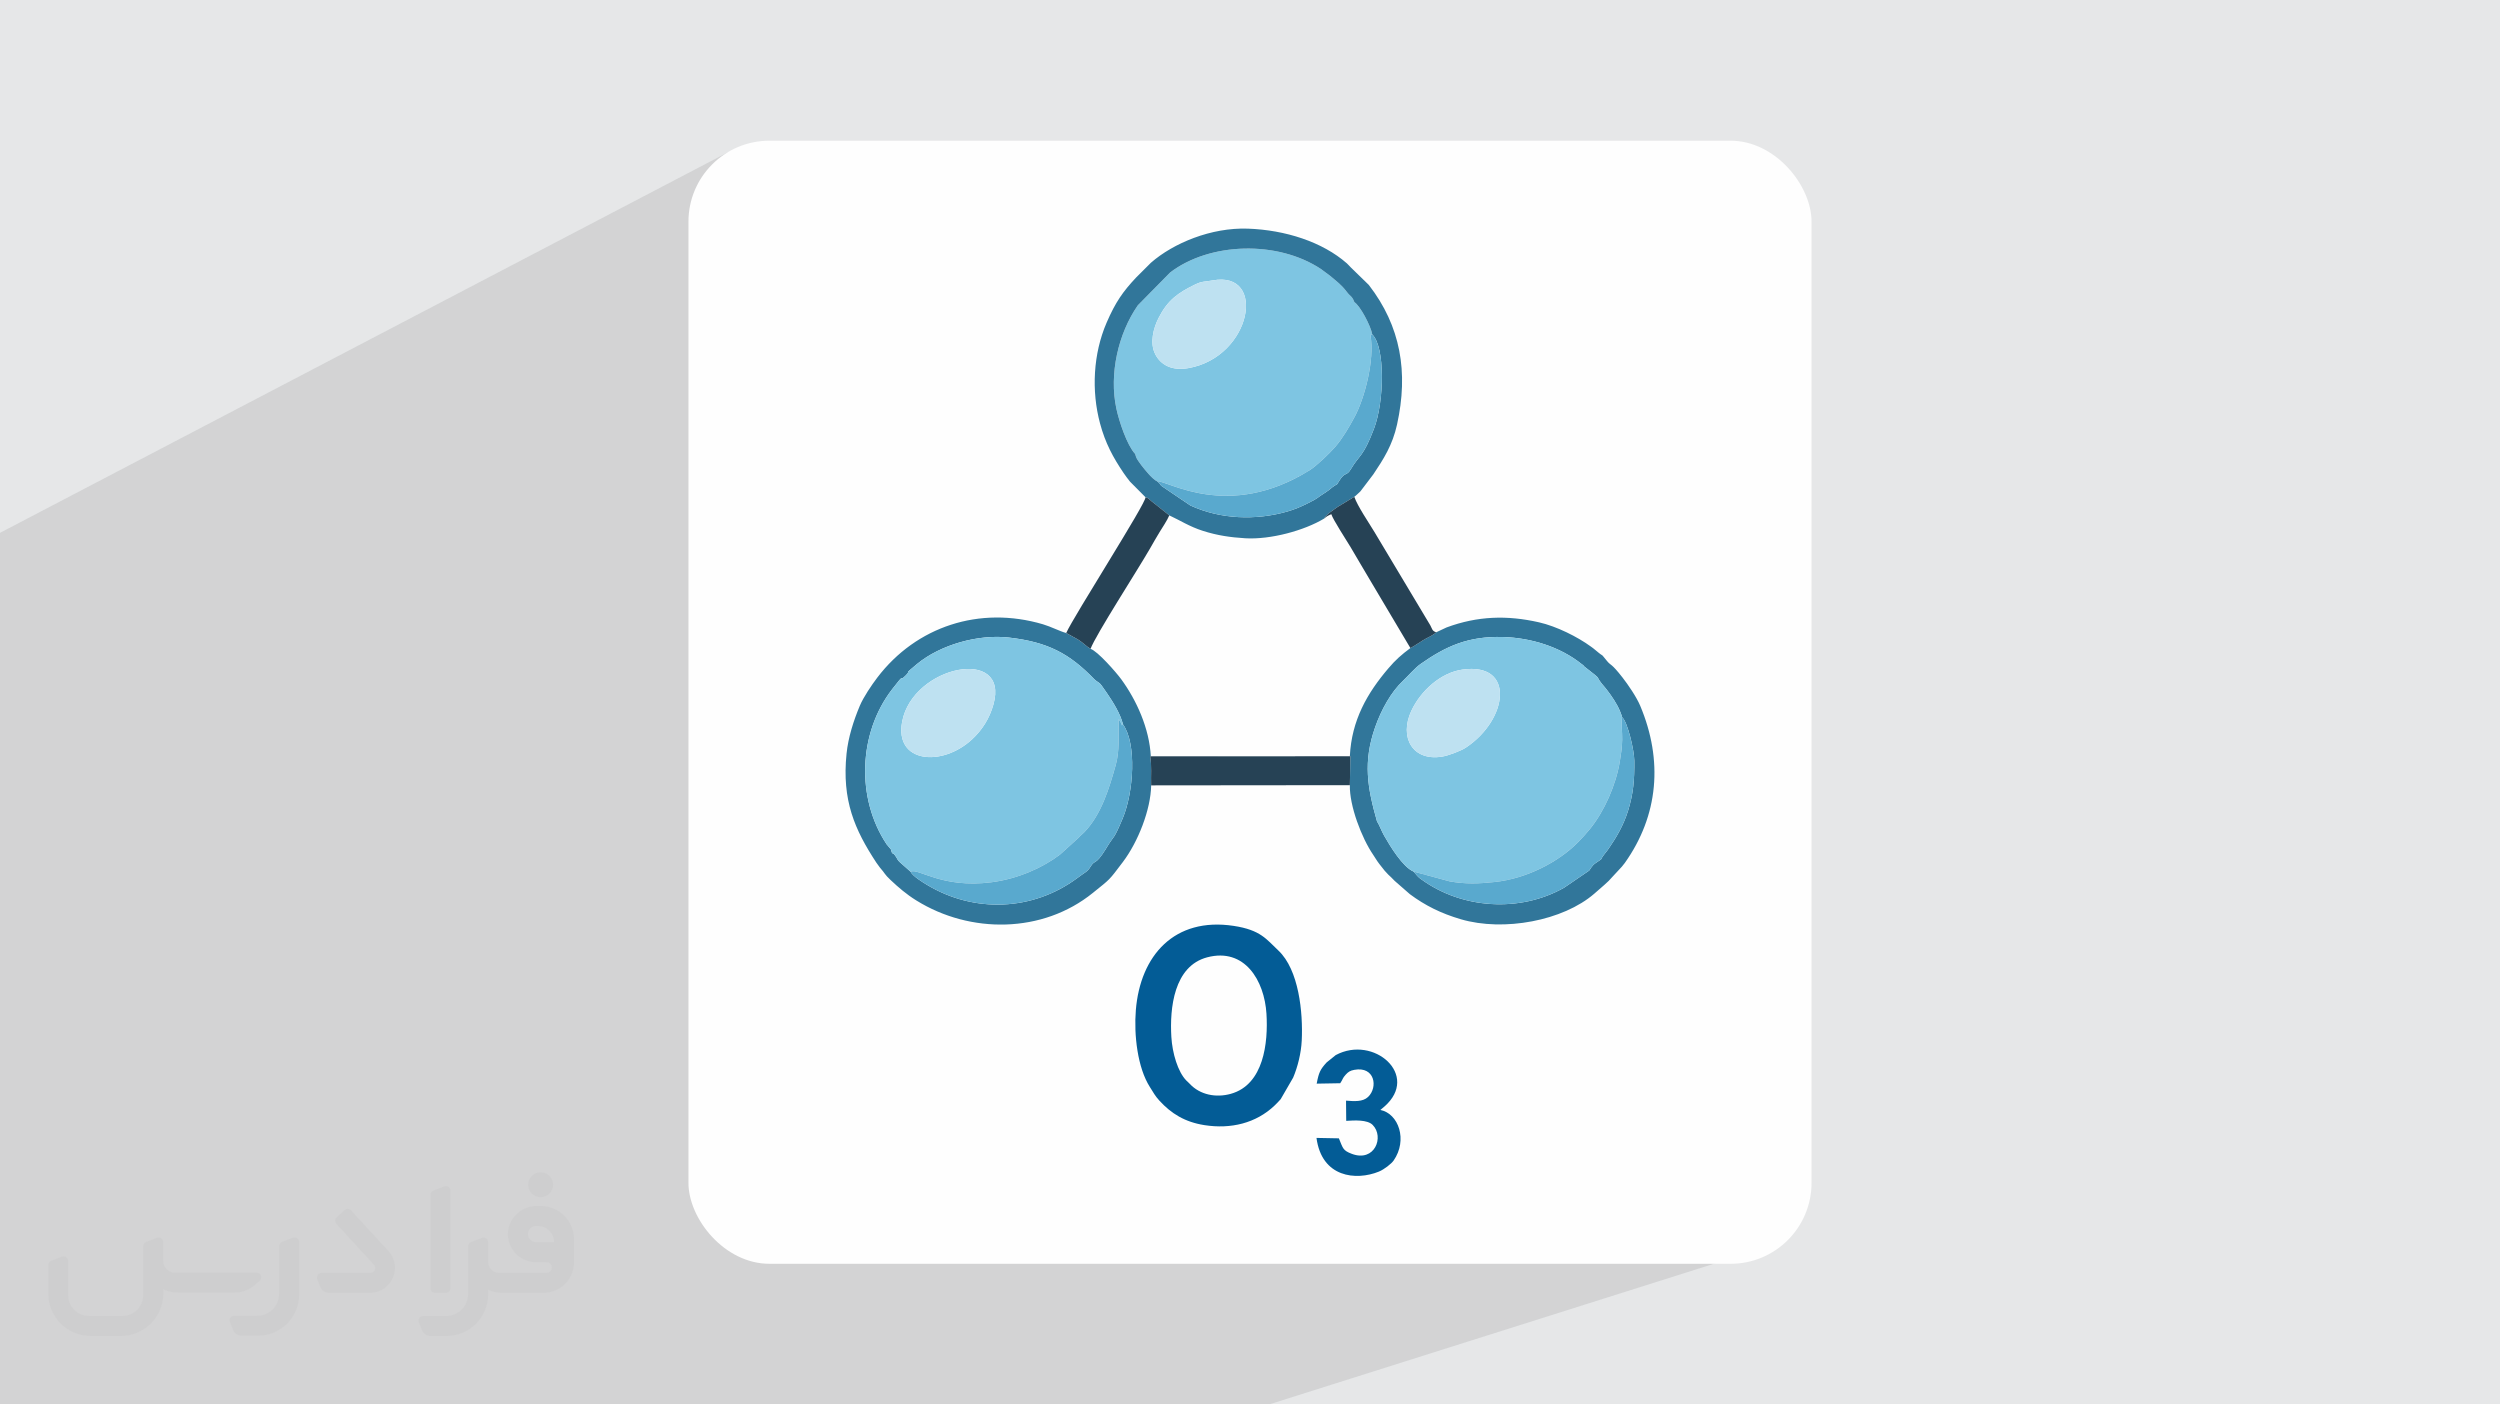
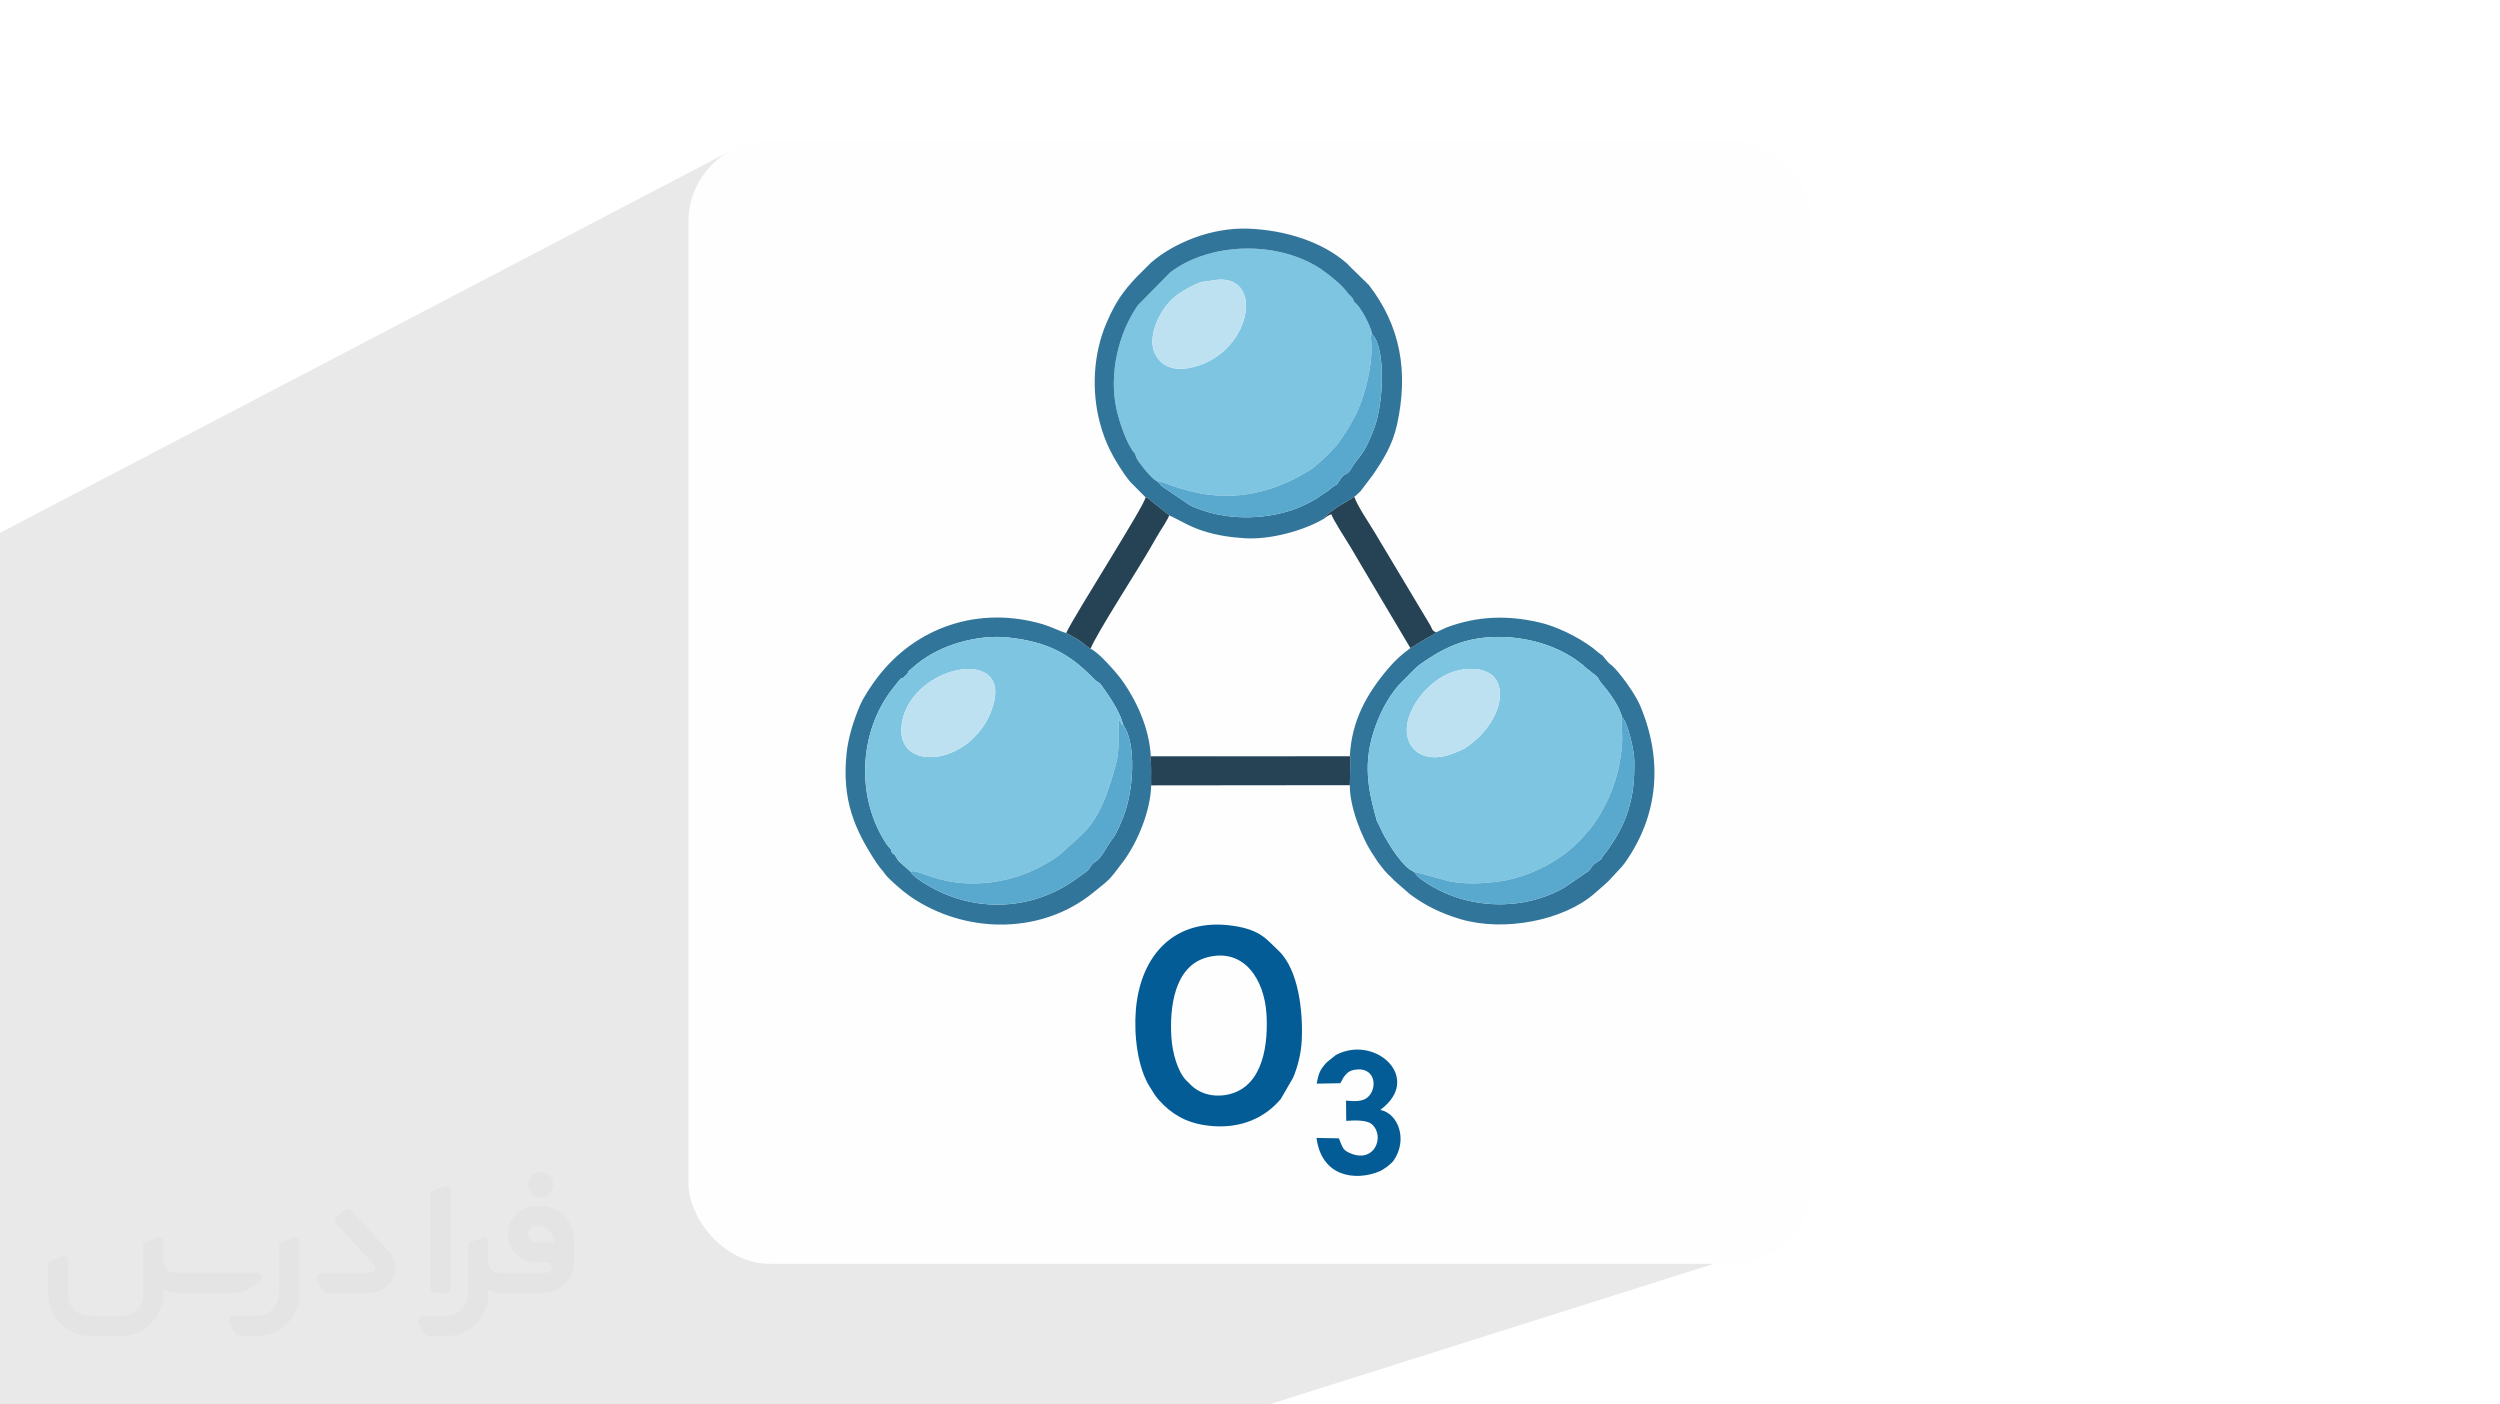
<svg xmlns="http://www.w3.org/2000/svg" xml:space="preserve" width="94.192mm" height="52.917mm" version="1.0" style="shape-rendering:geometricPrecision; text-rendering:geometricPrecision; image-rendering:optimizeQuality; fill-rule:evenodd; clip-rule:evenodd" viewBox="0 0 9404.92 5283.66">
  <defs>
    <style type="text/css">
   
    .fil2 {fill:#FEFEFE}
    .fil6 {fill:#035C96}
    .fil9 {fill:#264255}
    .fil4 {fill:#31769A}
    .fil7 {fill:#59A9CE}
    .fil5 {fill:#7EC5E2}
    .fil8 {fill:#BEE1F1}
    .fil3 {fill:#373435;fill-rule:nonzero;fill-opacity:0.031}
    .fil1 {fill:#2B2A29;fill-opacity:0.102}
    .fil0 {fill:#E6E7E8}
   
  </style>
  </defs>
  <g id="Layer_x0020_1">
-     <polygon class="fil0" points="-0,0 9404.92,0 9404.92,5283.66 -0,5283.66 " />
    <polygon class="fil1" points="6532.25,3955.98 6723.22,4667.13 4773.4,5283.66 38.76,5283.66 -0,5283.66 -0,2004.49 2736.98,573.52 " />
    <rect class="fil2" x="2589.93" y="529.31" width="4225.03" height="4225.03" rx="304.59" ry="304.59" />
    <g id="_2410745479408">
      <path class="fil3" d="M1125.4 4672.59l0 197.03c0,20.41 -3.74,40.82 -11.66,59.56 -7.92,18.74 -19.16,36.25 -33.74,50.4 -14.58,14.58 -31.65,25.82 -50.4,33.74 -18.74,7.92 -39.15,11.66 -59.56,11.66l-60.82 0c-7.08,0 -14.16,-2.08 -19.99,-6.25 -5.83,-4.16 -10.41,-9.58 -12.92,-16.25l-11.24 -29.16c-0.83,-2.5 -1.25,-5.41 -1.25,-8.33 0,-2.92 1.25,-5.42 2.92,-7.92 1.67,-2.5 3.74,-4.16 6.25,-5.41 2.5,-1.25 5.41,-2.09 7.91,-1.67l86.23 0c22.08,0 42.91,-8.75 58.73,-24.57 15.41,-15.42 24.15,-36.65 24.15,-58.73l0 -179.12c0,-3.33 1.26,-6.66 3.33,-9.58 2.09,-2.92 5,-5 7.92,-6.25l40.82 -15.83c2.5,-0.84 5.41,-1.25 8.33,-0.84 2.92,0.42 5.42,1.26 7.5,2.92 2.09,1.67 4.17,3.75 5.42,6.25 1.25,2.92 2.08,5.83 2.08,8.33z" />
      <path class="fil3" d="M2033.88 4536.8l-15 0c-59.57,0 -109.13,48.73 -108.31,107.88 0.42,27.5 12.08,54.16 31.66,73.32 19.57,19.57 46.23,30.4 74.14,30.4l39.57 0c5.42,0 10.41,2.08 14.17,5.83 3.74,3.74 5.83,8.75 5.83,14.16 0,5.42 -2.09,10.41 -5.83,14.17 -3.75,3.74 -8.75,5.83 -14.17,5.83l-179.11 0c-10.83,0 -20.83,-4.58 -28.33,-12.08 -7.5,-7.5 -11.66,-17.91 -12.08,-28.33l0 -74.98c0,-2.92 -0.83,-5.41 -2.08,-7.92 -1.25,-2.5 -3.33,-4.57 -5.42,-6.24 -2.08,-1.67 -4.99,-2.51 -7.5,-2.92 -2.92,-0.42 -5.41,0 -8.33,0.83l-41.24 15.83c-2.92,1.25 -5.83,3.33 -7.92,6.25 -2.08,2.92 -2.92,6.25 -2.92,9.58l0 179.12c0,22.08 -8.75,43.32 -24.15,58.73 -15.42,15.42 -36.65,24.57 -58.73,24.57l-86.64 0.01c-2.92,0 -5.42,0.83 -7.92,2.08 -2.5,1.25 -4.58,3.33 -6.25,5.42 -1.66,2.5 -2.5,4.99 -2.92,7.5 -0.41,2.92 0,5.41 1.26,8.33l11.24 29.16c2.5,6.67 7.08,12.5 12.91,16.66 5.83,4.16 12.91,6.25 20,5.83l60.81 0c41.24,0 80.81,-16.25 109.97,-45.82 29.16,-29.16 45.81,-68.74 45.81,-109.97l0 -18.32c15.84,7.91 33.33,12.08 50.82,12.08l157.03 0c30.41,0 59.99,-12.08 81.65,-33.74 21.66,-21.67 33.74,-50.82 33.74,-81.65l0 -85.81c0,-33.32 -13.33,-65.39 -36.65,-89.14 -23.74,-23.74 -55.82,-36.65 -89.14,-36.65zm50.39 136.2l-66.64 0c-7.92,0 -15.42,-2.5 -21.25,-7.91 -5.83,-5.42 -9.59,-12.5 -10.41,-20.42 0,-4.16 0.42,-8.75 2.08,-12.91 1.67,-4.16 3.75,-7.91 6.67,-10.82 5.83,-5.42 13.75,-8.76 21.66,-8.76l7.09 0c16.25,0 31.65,6.25 42.9,17.91 11.66,11.25 17.91,26.66 17.91,42.91z" />
      <path class="fil3" d="M1694.39 4478.9l0 367.39c0,2.08 -0.42,4.57 -1.25,6.66 -0.84,2.09 -2.09,4.16 -3.75,5.83 -1.67,1.67 -3.33,2.92 -5.41,3.74 -2.09,0.84 -4.16,1.26 -6.67,1.26l-40.82 0c-2.08,0 -4.58,-0.42 -6.66,-1.26 -2.09,-0.83 -4.16,-2.08 -5.42,-3.74 -1.66,-1.67 -2.92,-3.74 -3.74,-5.83 -0.83,-2.09 -1.25,-4.58 -1.25,-6.66l0 -351.57c0,-3.32 0.83,-6.66 2.92,-9.58 2.08,-2.92 4.58,-5 7.91,-6.25l40.83 -15.83c2.5,-0.84 5.41,-1.25 8.33,-1.25 2.92,0.41 5.41,1.25 7.5,2.92 2.5,1.66 4.16,3.74 5.41,6.24 1.25,2.09 2.09,5 2.09,7.92z" />
-       <path class="fil3" d="M1391.56 4863.79l-153.7 0c-7.08,0 -14.17,-2.09 -20,-6.25 -5.83,-4.16 -10.41,-9.99 -13.33,-16.66l-11.24 -28.74c-0.83,-2.51 -1.25,-5.42 -0.83,-8.34 0.41,-2.92 1.25,-5.41 2.92,-7.91 1.66,-2.51 3.74,-4.16 6.24,-5.42 2.51,-1.25 5.42,-2.08 7.92,-2.08l184.11 0c3.33,0 6.66,-1.25 9.58,-2.92 2.93,-2.09 5,-4.58 6.67,-7.92 1.25,-3.33 1.67,-6.66 1.25,-9.99 -0.42,-3.33 -2.08,-6.67 -4.16,-9.17l-141.63 -154.12c-2.92,-3.33 -4.58,-7.92 -4.58,-12.5 0,-4.58 2.09,-8.75 5.83,-12.08l29.58 -27.49c3.33,-2.92 7.92,-4.58 12.5,-4.58 4.58,0.42 8.75,2.09 12.08,5.83l140.37 152.87c55.41,59.57 12.5,157.46 -69.56,157.46z" />
+       <path class="fil3" d="M1391.56 4863.79l-153.7 0c-7.08,0 -14.17,-2.09 -20,-6.25 -5.83,-4.16 -10.41,-9.99 -13.33,-16.66l-11.24 -28.74c-0.83,-2.51 -1.25,-5.42 -0.83,-8.34 0.41,-2.92 1.25,-5.41 2.92,-7.91 1.66,-2.51 3.74,-4.16 6.24,-5.42 2.51,-1.25 5.42,-2.08 7.92,-2.08l184.11 0c3.33,0 6.66,-1.25 9.58,-2.92 2.93,-2.09 5,-4.58 6.67,-7.92 1.25,-3.33 1.67,-6.66 1.25,-9.99 -0.42,-3.33 -2.08,-6.67 -4.16,-9.17l-141.63 -154.12c-2.92,-3.33 -4.58,-7.92 -4.58,-12.5 0,-4.58 2.09,-8.75 5.83,-12.08l29.58 -27.49c3.33,-2.92 7.92,-4.58 12.5,-4.58 4.58,0.42 8.75,2.09 12.08,5.83l140.37 152.87c55.41,59.57 12.5,157.46 -69.56,157.46" />
      <path class="fil3" d="M977.53 4817.97l-20 17.07c-20.83,17.91 -47.49,27.91 -74.98,27.91l-211.19 0c-19.57,0 -39.15,-4.16 -57.06,-12.49l0 16.25c0,20.82 -4.16,41.65 -12.08,60.81 -7.91,19.16 -19.57,36.65 -34.57,51.65 -14.58,14.58 -32.07,26.24 -51.65,34.58 -19.16,7.91 -39.99,12.07 -60.82,12.07l-114.55 0.01c-20.83,0 -41.66,-4.17 -60.82,-12.08 -19.16,-7.92 -36.65,-19.58 -51.65,-34.58 -14.58,-14.58 -26.24,-32.07 -34.57,-51.65 -7.92,-19.16 -12.08,-39.98 -12.08,-60.81l0 -107.89c0,-3.33 1.25,-6.66 2.92,-9.58 2.09,-2.92 4.58,-5 7.92,-6.25l40.82 -15.83c2.5,-0.84 5.41,-1.26 8.33,-0.84 2.92,0.42 5.42,1.25 7.5,2.92 2.09,1.67 4.16,3.75 5.42,6.25 1.25,2.5 2.08,5 2.08,7.92l0 128.71c0,20.83 8.34,40.82 22.92,55.41 14.58,14.58 34.57,22.91 55.4,22.91l125.79 0c20.83,0 40.41,-8.34 54.99,-22.92 14.58,-14.58 22.92,-34.57 22.92,-55.4l0 -184.11c0,-3.33 1.25,-6.67 2.92,-9.59 2.08,-2.92 4.57,-4.99 7.91,-6.24l40.82 -15.84c2.51,-0.83 5.42,-1.25 8.34,-0.83 2.92,0.42 5.41,1.25 7.91,2.92 2.51,1.67 4.17,3.74 5.42,6.25 1.25,2.5 2.08,5.41 2.08,7.91l0 70.4c0,11.66 4.58,23.32 12.92,31.65 8.33,8.34 19.57,13.33 31.65,13.33l307.4 0c3.33,0 7.09,0.84 9.59,2.92 2.92,2.09 5,5 6.25,7.92 1.25,3.33 1.25,6.66 0.41,10.41 0,3.74 -2.08,6.66 -4.57,8.75z" />
      <path class="fil3" d="M2033.88 4503.89c25.82,0 47.07,-21.25 47.07,-47.07 0,-25.83 -21.25,-47.07 -47.07,-47.07 -25.83,0 -47.08,21.24 -47.08,47.07 0,25.82 21.25,47.07 47.08,47.07z" />
    </g>
    <g id="_2410745489104">
      <path class="fil4" d="M5317.8 3278.79c-40.78,-17.17 -88.55,-95.99 -110.82,-135.29 -10.83,-19.09 -16.2,-36.83 -26.92,-54.04 -36.25,-127.45 -52.55,-223.32 -6.94,-353.38 22.7,-64.74 59.31,-132.34 105.63,-175.58 17.01,-15.88 44.88,-48.26 65.32,-62.57 95.48,-66.86 179.14,-105.33 310.66,-101.49 104.42,3.06 214.55,36.67 295.7,102.04 8.45,6.81 3.06,0.85 9.58,8.82 84.03,65.64 25.91,20.04 81.43,83.24 3.37,3.83 7.62,9.96 8.85,11.62 4.85,6.6 4.2,5.52 8.57,11.68 18.3,25.91 34.68,53.15 43.6,84.4 20.83,17.82 45.48,125.35 45.87,163.67 0.74,73.13 -3.9,124.1 -23.42,187.43 -17.26,56 -45.81,103.75 -74.41,144.75l-6.48 8.85c-0.66,0.84 -1.69,1.93 -2.35,2.76 -32.7,40.75 -0.99,14.46 -39.92,41.84 -13.88,9.76 -18.22,21.61 -23.34,27.54l-94.07 64.25c-166.47,94.52 -385.04,80.44 -538.84,-32.38 -9.17,-6.73 -3.01,-1.6 -13.53,-11.7l-14.16 -16.46zm-1200.99 -723.41c24.98,22.12 11.35,-0.72 47.91,52.78 22.32,32.67 50.22,76.97 59.92,116.88 52.07,72.23 40.47,254.56 -1.03,353.54 -35.33,84.27 -30.35,60.39 -59.71,108.6l-3.78 6.5c-41.68,67.07 -39.25,36.05 -58.72,68.34 -11.05,18.33 -20.08,19.29 -47,39.95 -0.86,0.66 -2.07,1.56 -2.95,2.21 -166.47,122.67 -386.48,132.13 -565.51,23.71 -14.3,-8.67 -52.8,-31.91 -60.34,-48.52l-42.41 -37.57c-8.52,-8.39 -7.81,-13.39 -16.79,-24.67 -11.76,-14.78 -7.81,3.21 -14.92,-21.94l-15.69 -18.54c-115.72,-173.33 -106.63,-418.93 20.08,-583.25 54.79,-71.04 21.89,-22.94 50.58,-51.55 25.02,-24.95 -14.56,3.89 43.09,-43.67 88.54,-73.03 230.92,-112.91 346.42,-99.64 145.58,16.73 227.62,60.11 320.84,156.84zm213.82 399.16c-1.46,-36.77 2.85,-71.81 -3.69,-109.14l753.2 -0.31 -2.03 108.69c-1.86,77.41 44.4,198.68 87.73,261.89 10.59,15.46 11.29,18.76 22.56,33.76 34.87,46.42 36.92,40.95 58.19,64.32l57.32 50.09c57.35,42.67 117.27,72.46 191.74,94.36 161.31,47.44 384.93,5.76 502.49,-96.62 72.23,-62.9 38.4,-32.55 98.34,-95.95l4.9 -5.27c0.44,-0.5 10.92,-13.71 11.31,-14.26 126.69,-178.81 144.16,-385.29 57.85,-590.7 -14.19,-33.78 -45.75,-79.69 -66.8,-106.7 -42.71,-54.79 -43.06,-43.96 -57.04,-60.64 -33.68,-40.16 -1.99,-6.24 -44.61,-42.33 -8.17,-6.91 -9.99,-8.08 -17.22,-13.35 -50.49,-36.87 -129.4,-76.24 -194.92,-91.17 -120.81,-27.53 -231.54,-23.94 -348.13,19.22l-38.65 18.1c-10.82,11.46 -35.73,21.19 -50.49,30.49 -14.88,9.38 -32.91,21.67 -46.79,28.94 -34.13,25.46 -55.23,43.84 -83.2,76.69 -78.64,92.32 -138.17,194.44 -144.62,330.76l-748.71 0.39c-5.33,-105.21 -53.82,-211.91 -111.45,-290.67 -18.85,-25.76 -88.39,-105.3 -115.28,-114.25 -17.12,-10.15 -27.38,-22.74 -47.38,-35.12l-44.22 -24.34c-25.14,-6.98 -57.07,-23.92 -87.38,-32.88 -238.73,-70.6 -476.94,8.56 -622.94,200.09 -21.64,28.39 -52.66,74.24 -66.32,106.91 -23.05,55.14 -43.38,117.81 -49.72,179.8 -17.93,175.49 30.6,286.02 112.46,410.43l12.95 17.79c21.29,24.25 16.13,24.29 40.1,46.86 29.59,27.85 59.2,53.55 96.84,76.93 203.83,126.69 475.68,124.21 664.13,-28.24 66.55,-53.84 58.67,-44.22 113.45,-116.87 56.59,-75.06 104.4,-195.72 106.04,-287.7z" />
      <path class="fil5" d="M5501.72 2519c199.7,-28.12 172.19,187.58 13.25,293.12 -19.64,13.04 -65.78,30.12 -88.83,34.05 -111.63,19.02 -163.52,-72.04 -116.62,-172.21 35.38,-75.55 110.54,-143.46 192.2,-154.96zm-321.66 570.47c10.72,17.2 16.09,34.95 26.92,54.04 22.28,39.29 70.04,118.11 110.82,135.29l135.96 36.91c60.12,10.86 110.45,8.68 169.52,2.35 119.19,-12.77 239.95,-74.86 313.99,-150.45 15.06,-15.38 28.21,-29.63 43.38,-48.2 54.22,-66.32 98.55,-166.08 113.03,-254.72 4.42,-27.11 8.31,-51.53 9.01,-81.44 0.63,-27.1 -4.53,-67.11 -0.25,-84.99 -8.93,-31.25 -25.3,-58.49 -43.6,-84.4 -4.36,-6.16 -3.71,-5.08 -8.57,-11.68 -1.23,-1.66 -5.47,-7.79 -8.85,-11.62 -55.52,-63.2 2.61,-17.6 -81.43,-83.24 -6.52,-7.97 -1.13,-2.01 -9.58,-8.82 -81.16,-65.36 -191.28,-98.98 -295.7,-102.04 -131.52,-3.84 -215.18,34.63 -310.66,101.49 -20.44,14.31 -48.31,46.69 -65.32,62.57 -46.32,43.24 -82.93,110.84 -105.63,175.58 -45.61,130.06 -29.31,225.94 6.94,353.38z" />
      <path class="fil5" d="M3737.26 2650.29c-14.75,52.42 -42.55,96.23 -80.75,131.44 -113.77,104.81 -292.1,88.34 -262.64,-67.01 40.19,-211.96 405.2,-284.16 343.39,-64.43zm-385.79 544.9c7.11,25.14 3.16,7.16 14.92,21.94 8.99,11.28 8.28,16.29 16.79,24.67l42.41 37.57c29.21,-15.01 116.75,63.82 304.15,39.67 99.86,-12.87 194.03,-55.23 258.16,-104.4l69.41 -62.87c9.45,-11.05 12.83,-11.59 23.12,-22.43 63.38,-66.72 92.56,-164.35 116.88,-251.09 15.27,-54.43 10.01,-110.82 10.98,-173.32 0.98,1.19 2.02,1.76 2.41,3.94 0.38,2.1 1.82,2.99 2.33,3.79 13.23,21.34 3.49,17.46 11.6,12.37 -9.7,-39.91 -37.6,-84.21 -59.92,-116.88 -36.55,-53.5 -22.93,-30.66 -47.91,-52.78 -93.23,-96.73 -175.26,-140.11 -320.84,-156.84 -115.5,-13.27 -257.88,26.61 -346.42,99.64 -57.65,47.57 -18.07,18.72 -43.09,43.67 -28.7,28.62 4.2,-19.49 -50.58,51.55 -126.71,164.32 -135.8,409.92 -20.08,583.25l15.69 18.54z" />
      <path class="fil5" d="M4561.88 1054.96c205.25,-37.93 147.88,288.24 -91.8,329.97 -62.79,10.93 -103.86,-13.04 -124.01,-52.3 -21.94,-42.74 -6.52,-98.97 12.24,-135.92 34.87,-68.66 73.81,-95.1 136.7,-125.88 28.48,-13.93 35.05,-9.98 66.87,-15.87zm-291.41 652.82c4.13,16.63 7.63,20.21 16.38,32.83l8.62 11.82c13.16,16.64 40.53,50.91 57.45,58.13 36.94,-5.1 266.31,150.22 573.78,-41.62 26.08,-16.27 75.04,-63.26 96.07,-87.56 27.65,-31.94 52.8,-74.8 74.11,-114.78 35.77,-67.09 75.42,-211.31 58.75,-305.43 7.95,-7.4 -2.69,-1.41 6.85,-2.88 -5.72,-32.82 -46.07,-108.65 -67.28,-121.59 -9.45,-24.52 -13.78,-19.28 -28.23,-38.35 -21.42,-28.28 -37.19,-38.45 -62.47,-60.25l-35.01 -26.06c-163.31,-108.13 -417.66,-101.2 -567.27,12.82l-121.68 123.6c-74.52,107.3 -108.35,259.14 -81.03,387.84 10.41,49.07 40.31,138.84 70.94,171.45z" />
      <path class="fil4" d="M5095.21 1136.73c21.21,12.94 61.56,88.77 67.28,121.59 48.61,46.85 45.75,251.74 6.29,354.84 -41.55,108.55 -53.33,95.01 -87.33,152.4 -15.61,26.37 -21.57,9.08 -41.38,40.22 -21.16,33.28 2.67,0.95 -42.6,39.22l-15.27 10.38c-31.58,19.38 -16.08,15.05 -63.33,38.49 -26.21,13.01 -48.59,22.62 -76.54,30.59 -117.43,33.53 -249.93,29.72 -364.2,-22.86l-109.48 -74.1c-8.1,-9.27 -2.58,-6.67 -15.73,-16.94 -16.92,-7.22 -44.29,-41.49 -57.45,-58.13l-8.62 -11.82c-8.75,-12.62 -12.24,-16.2 -16.38,-32.83 -30.63,-32.61 -60.53,-122.38 -70.94,-171.45 -27.32,-128.71 6.51,-280.55 81.03,-387.84l121.68 -123.6c149.61,-114.02 403.96,-120.95 567.27,-12.82l35.01 26.06c25.27,21.8 41.05,31.97 62.47,60.25 14.45,19.07 18.78,13.83 28.23,38.35zm-785.89 733.81c11.6,3.02 12.89,6.89 21.92,14.5l67.61 53.8c40.97,18.91 75.28,41.93 126.83,58.39 53.13,16.96 103.07,24.36 158.71,27.71 95.09,5.72 222.49,-29.04 297.32,-74.33 5.91,-14.55 36.62,-33.33 51.48,-44.17l61.68 -37.48c3.54,-1.98 18.55,-16.32 23.13,-20.71l48.7 -64.2c38.21,-56.97 71.86,-109.56 88.92,-186.88 43.42,-196.76 14.04,-369.83 -106.22,-525.23l-67.38 -65.6c-8.36,-7.69 -7.01,-8.43 -14.96,-15.43 -92.33,-81.19 -232.47,-125.8 -372.44,-130.76 -138.25,-4.89 -280.55,54.63 -364.84,128.24l-56.29 56.19c-48.18,51.57 -76.86,91.17 -110.75,169.93 -50.12,116.51 -57.39,255.47 -24.47,378.27 19.96,74.49 49.19,128.28 88.8,186.84 6.65,9.83 15.46,21.56 23.97,32.28l58.29 58.65z" />
      <path class="fil6" d="M4541.6 3601.35c140.46,-36.92 215.07,86.64 222.82,212.77 6.61,107.62 -9.62,266.31 -134.53,300.92 -55.43,15.37 -115.3,3.88 -154.08,-37.68 -8.12,-8.7 -5.65,-5.12 -12.78,-12.37 -32.18,-32.75 -52.8,-103.42 -56.43,-163.89 -6.51,-108.44 9.36,-266.71 135,-299.75zm355.47 313.5c5.2,-105.69 -10.58,-266.48 -87.97,-339.12 -44.89,-42.14 -66.33,-77.2 -168.14,-92.62 -223.24,-33.83 -351.21,111.85 -367.95,316.52 -7.66,93.58 6.17,216.54 52.83,289.76 13.46,21.12 19.36,33.23 35.65,51.03 44.7,48.85 95.76,80.66 169.54,92.27 98.55,15.52 193.75,-6.76 264.24,-74.07 8.22,-7.85 14.77,-14.77 22.58,-23.58l46.89 -81.03c17.28,-40.7 30.01,-92.1 32.33,-139.17z" />
      <path class="fil7" d="M3425.59 3279.37c7.54,16.6 46.04,39.85 60.34,48.52 179.03,108.42 399.05,98.96 565.51,-23.71 0.88,-0.65 2.09,-1.55 2.95,-2.21 26.92,-20.66 35.95,-21.62 47,-39.95 19.47,-32.29 17.04,-1.27 58.72,-68.34l3.78 -6.5c29.36,-48.21 24.38,-24.32 59.71,-108.6 41.5,-98.98 53.1,-281.31 1.03,-353.54 -8.11,5.09 1.63,8.97 -11.6,-12.37 -0.51,-0.81 -1.95,-1.7 -2.33,-3.79 -0.39,-2.19 -1.43,-2.76 -2.41,-3.94 -0.97,62.5 4.28,118.89 -10.98,173.32 -24.32,86.74 -53.5,184.37 -116.88,251.09 -10.28,10.83 -13.67,11.37 -23.12,22.43l-69.41 62.87c-64.13,49.18 -158.3,91.53 -258.16,104.4 -187.4,24.15 -274.94,-54.68 -304.15,-39.67z" />
      <path class="fil7" d="M5317.8 3278.79l14.16 16.46c10.52,10.1 4.36,4.97 13.53,11.7 153.81,112.82 372.38,126.9 538.84,32.38l94.07 -64.25c5.12,-5.93 9.47,-17.78 23.34,-27.54 38.93,-27.38 7.22,-1.09 39.92,-41.84 0.66,-0.83 1.69,-1.92 2.35,-2.76l6.48 -8.85c28.6,-41 57.14,-88.76 74.41,-144.75 19.52,-63.32 24.16,-114.3 23.42,-187.43 -0.39,-38.32 -25.04,-145.85 -45.87,-163.67 -4.28,17.88 0.88,57.89 0.25,84.99 -0.7,29.9 -4.58,54.33 -9.01,81.44 -14.48,88.65 -58.81,188.4 -113.03,254.72 -15.18,18.57 -28.33,32.82 -43.38,48.2 -74.05,75.6 -194.81,137.68 -313.99,150.45 -59.07,6.33 -109.4,8.52 -169.52,-2.35l-135.96 -36.91z" />
      <path class="fil7" d="M4352.92 1810.57c13.15,10.27 7.63,7.68 15.73,16.94l109.48 74.1c114.27,52.57 246.77,56.38 364.2,22.86 27.96,-7.98 50.33,-17.58 76.54,-30.59 47.26,-23.44 31.75,-19.11 63.33,-38.49l15.27 -10.38c45.26,-38.27 21.44,-5.94 42.6,-39.22 19.81,-31.14 25.77,-13.85 41.38,-40.22 34,-57.39 45.78,-43.85 87.33,-152.4 39.46,-103.1 42.32,-307.99 -6.29,-354.84 -9.54,1.47 1.1,-4.52 -6.85,2.88 16.66,94.12 -22.99,238.34 -58.75,305.43 -21.31,39.98 -46.46,82.83 -74.11,114.78 -21.04,24.29 -69.99,71.29 -96.07,87.56 -307.47,191.84 -536.84,36.51 -573.78,41.62z" />
      <path class="fil8" d="M4561.88 1054.96c-31.82,5.88 -38.39,1.94 -66.87,15.87 -62.89,30.78 -101.84,57.22 -136.7,125.88 -18.76,36.95 -34.18,93.19 -12.24,135.92 20.15,39.26 61.22,63.23 124.01,52.3 239.68,-41.73 297.05,-367.9 91.8,-329.97z" />
      <path class="fil8" d="M3737.26 2650.29c61.81,-219.73 -303.2,-147.53 -343.39,64.43 -29.46,155.34 148.87,171.82 262.64,67.01 38.2,-35.21 66,-79.02 80.75,-131.44z" />
      <path class="fil8" d="M5501.72 2519c-81.66,11.49 -156.82,79.41 -192.2,154.96 -46.9,100.17 4.99,191.23 116.62,172.21 23.05,-3.92 69.19,-21.01 88.83,-34.05 158.94,-105.54 186.45,-321.23 -13.25,-293.12z" />
      <path class="fil9" d="M4330.62 2954.53l747.48 -0.77 2.03 -108.69 -753.2 0.31c6.54,37.33 2.24,72.37 3.69,109.14z" />
      <path class="fil6" d="M5041.89 4075.1c11.11,-16.34 7.42,-17.83 20.68,-32.34 9.77,-10.69 16.93,-15.24 32.52,-18.1 77.08,-14.14 89.74,65.63 51.55,102 -20.23,19.26 -53.02,16.15 -82.91,13.93l0.7 76.04c30.71,-1.93 79.52,-5.03 99.55,15.36 44.63,45.45 7.14,140.9 -78.14,108.88 -34.32,-12.89 -33.16,-20.17 -49.04,-58.46l-84.2 -1.61c19.65,149.29 149.19,161.61 234.5,126.82 20.85,-8.5 47.57,-30 55.76,-41.82 53.43,-77.17 18.59,-176.34 -49.91,-190.18 0.97,-0.99 2.44,-2.1 3.15,-2.7l11.98 -10.1c134.61,-117.74 -40.45,-270.5 -183.15,-193.53l-33.97 27.41c-24.28,26.43 -29.72,37.97 -37.6,79.98l88.55 -1.57z" />
      <path class="fil9" d="M4981.7 1950.61c9.32,-8.42 15.09,-11.28 26.73,-16.21 5.91,20.06 57.14,98.23 72.86,124.6 25.87,43.41 49.58,84.96 75.86,128.57l148.72 250.38c13.88,-7.27 31.91,-19.56 46.79,-28.94 14.77,-9.31 39.67,-19.03 50.49,-30.49 -15.57,-4.15 -15.5,-13.56 -22.32,-25.93l-210.36 -351.49c-21.59,-35.9 -63.27,-96.64 -75.62,-132.15l-61.68 37.48c-14.86,10.84 -45.57,29.63 -51.48,44.17z" />
      <path class="fil9" d="M4011.01 2381.41l44.22 24.34c20,12.38 30.25,24.96 47.38,35.12 20.43,-54.26 174.88,-292.49 224.14,-378.11 12.29,-21.38 22.58,-39.92 35.83,-61.46 9.99,-16.25 29.2,-44.97 36.27,-62.48l-67.61 -53.8c-9.03,-7.61 -10.31,-11.48 -21.92,-14.5 5.01,18.22 -270.6,448.27 -298.31,510.88z" />
    </g>
  </g>
</svg>